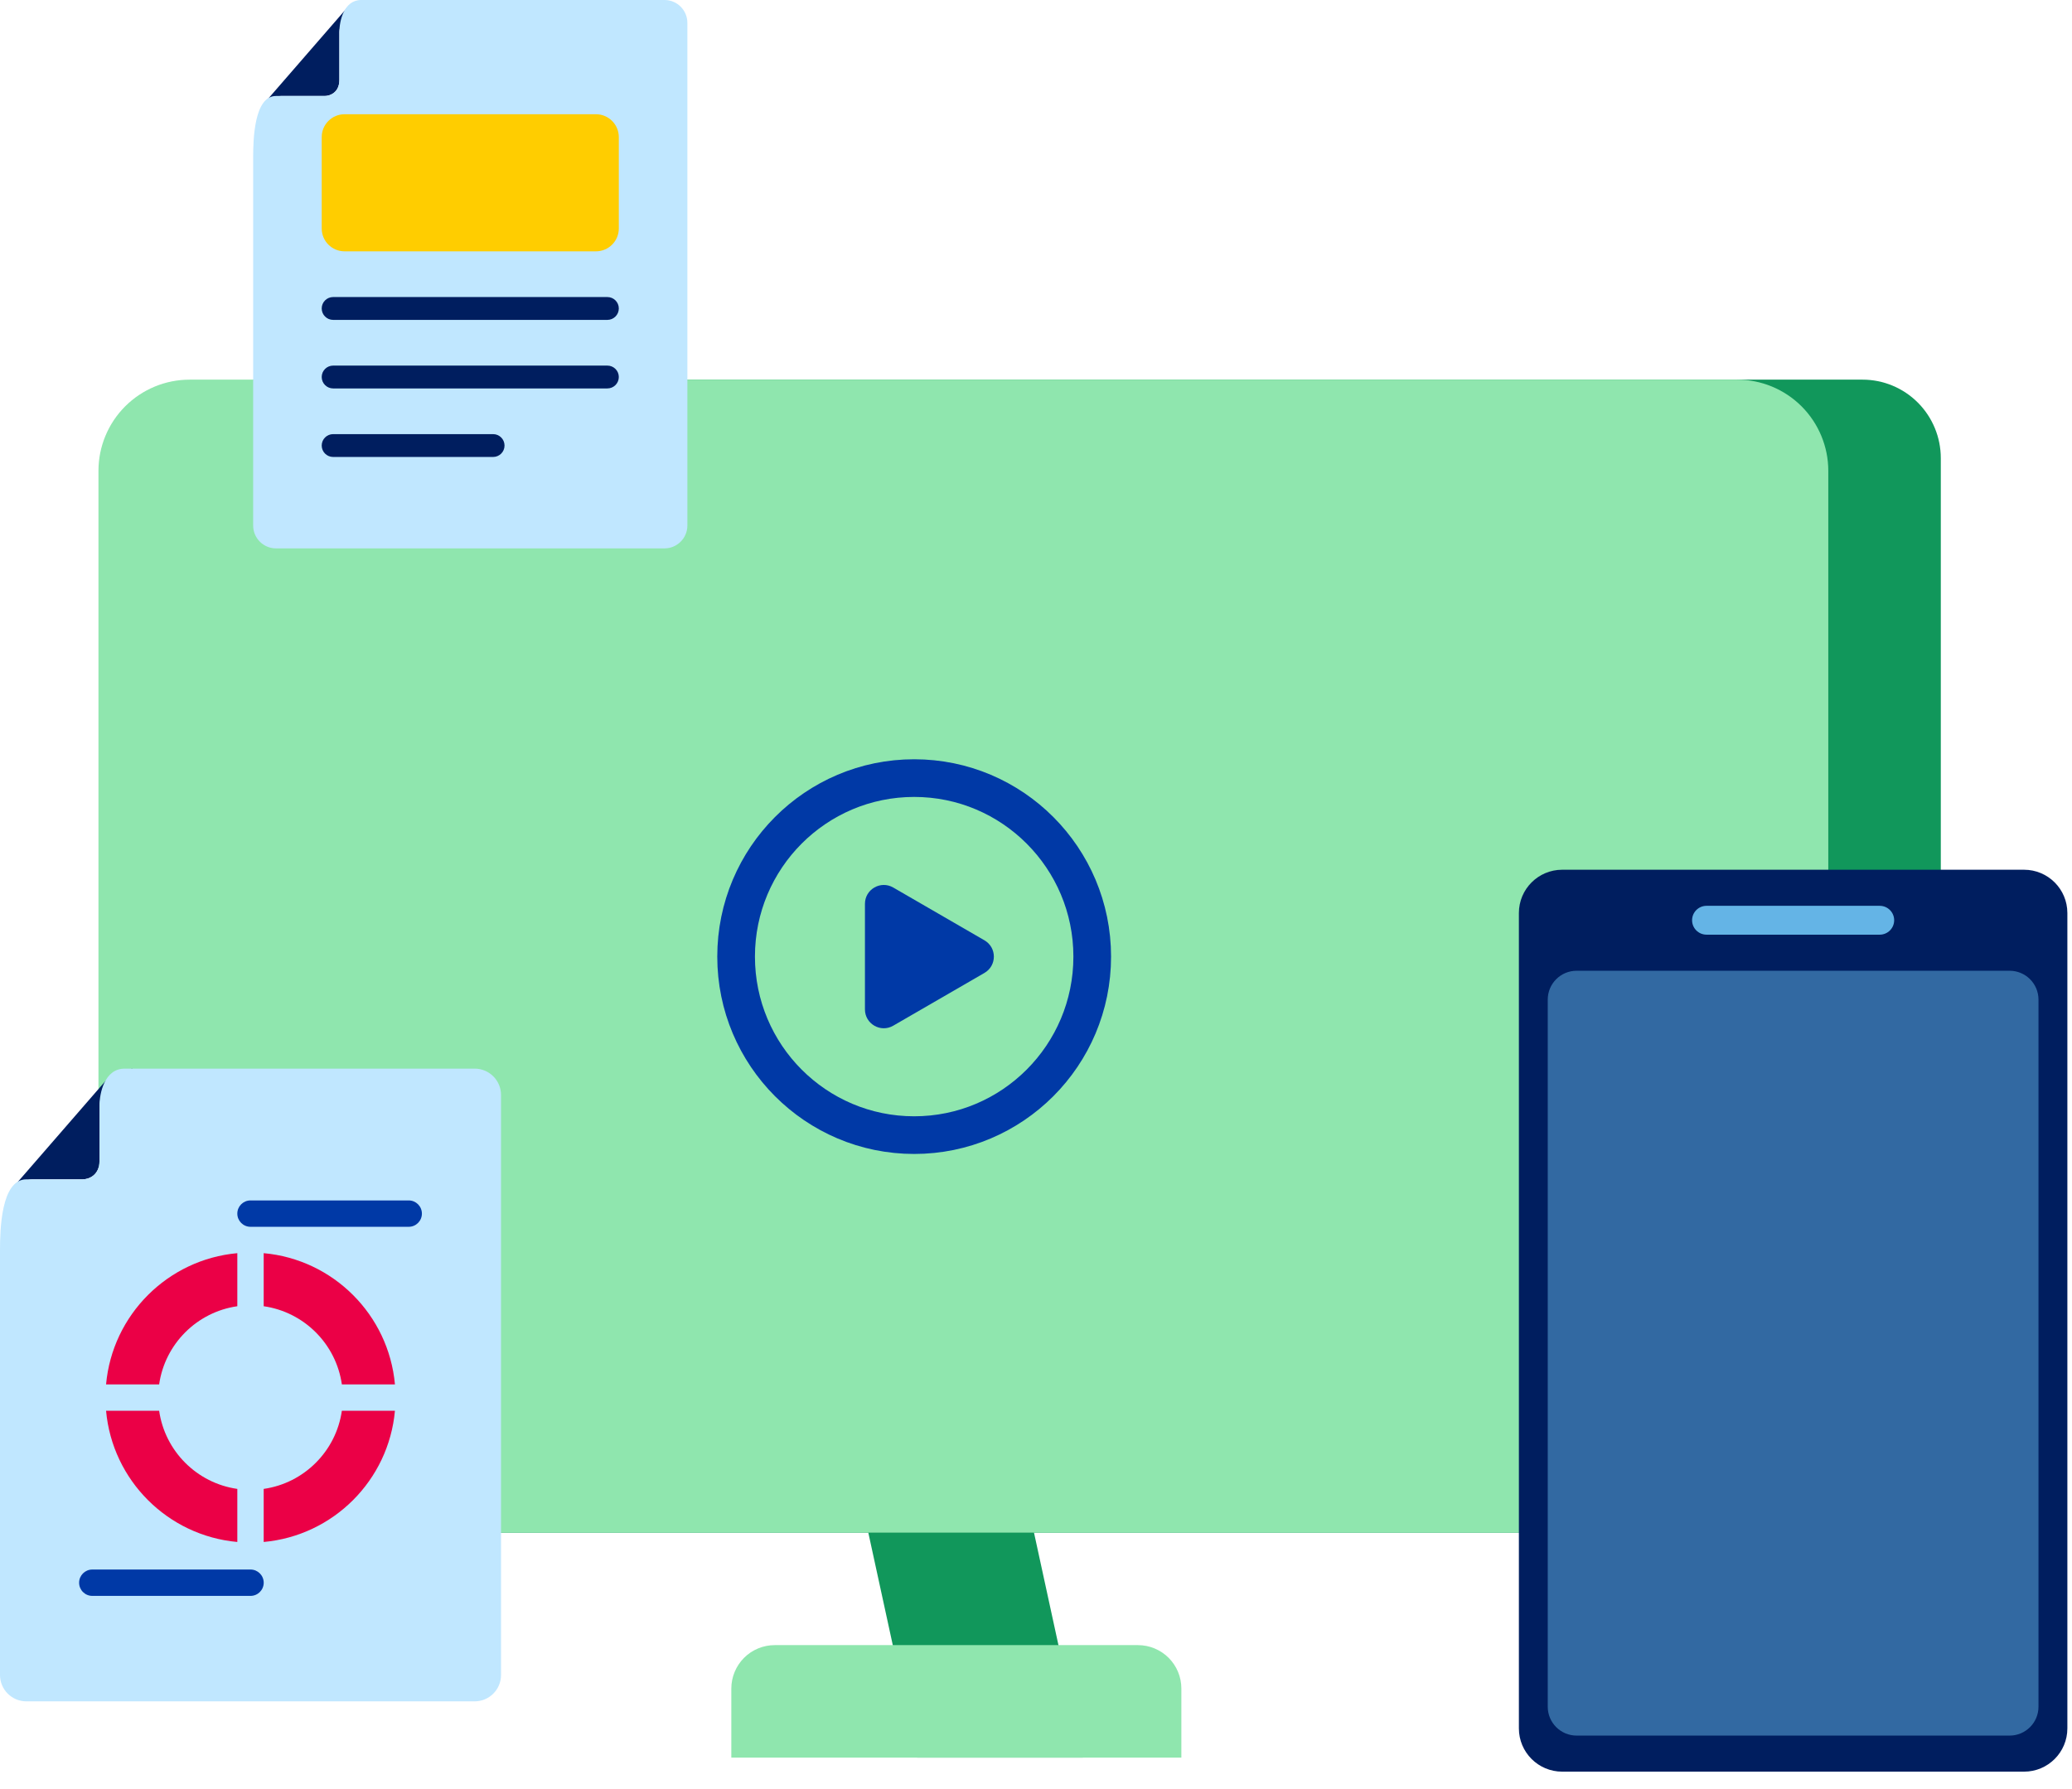
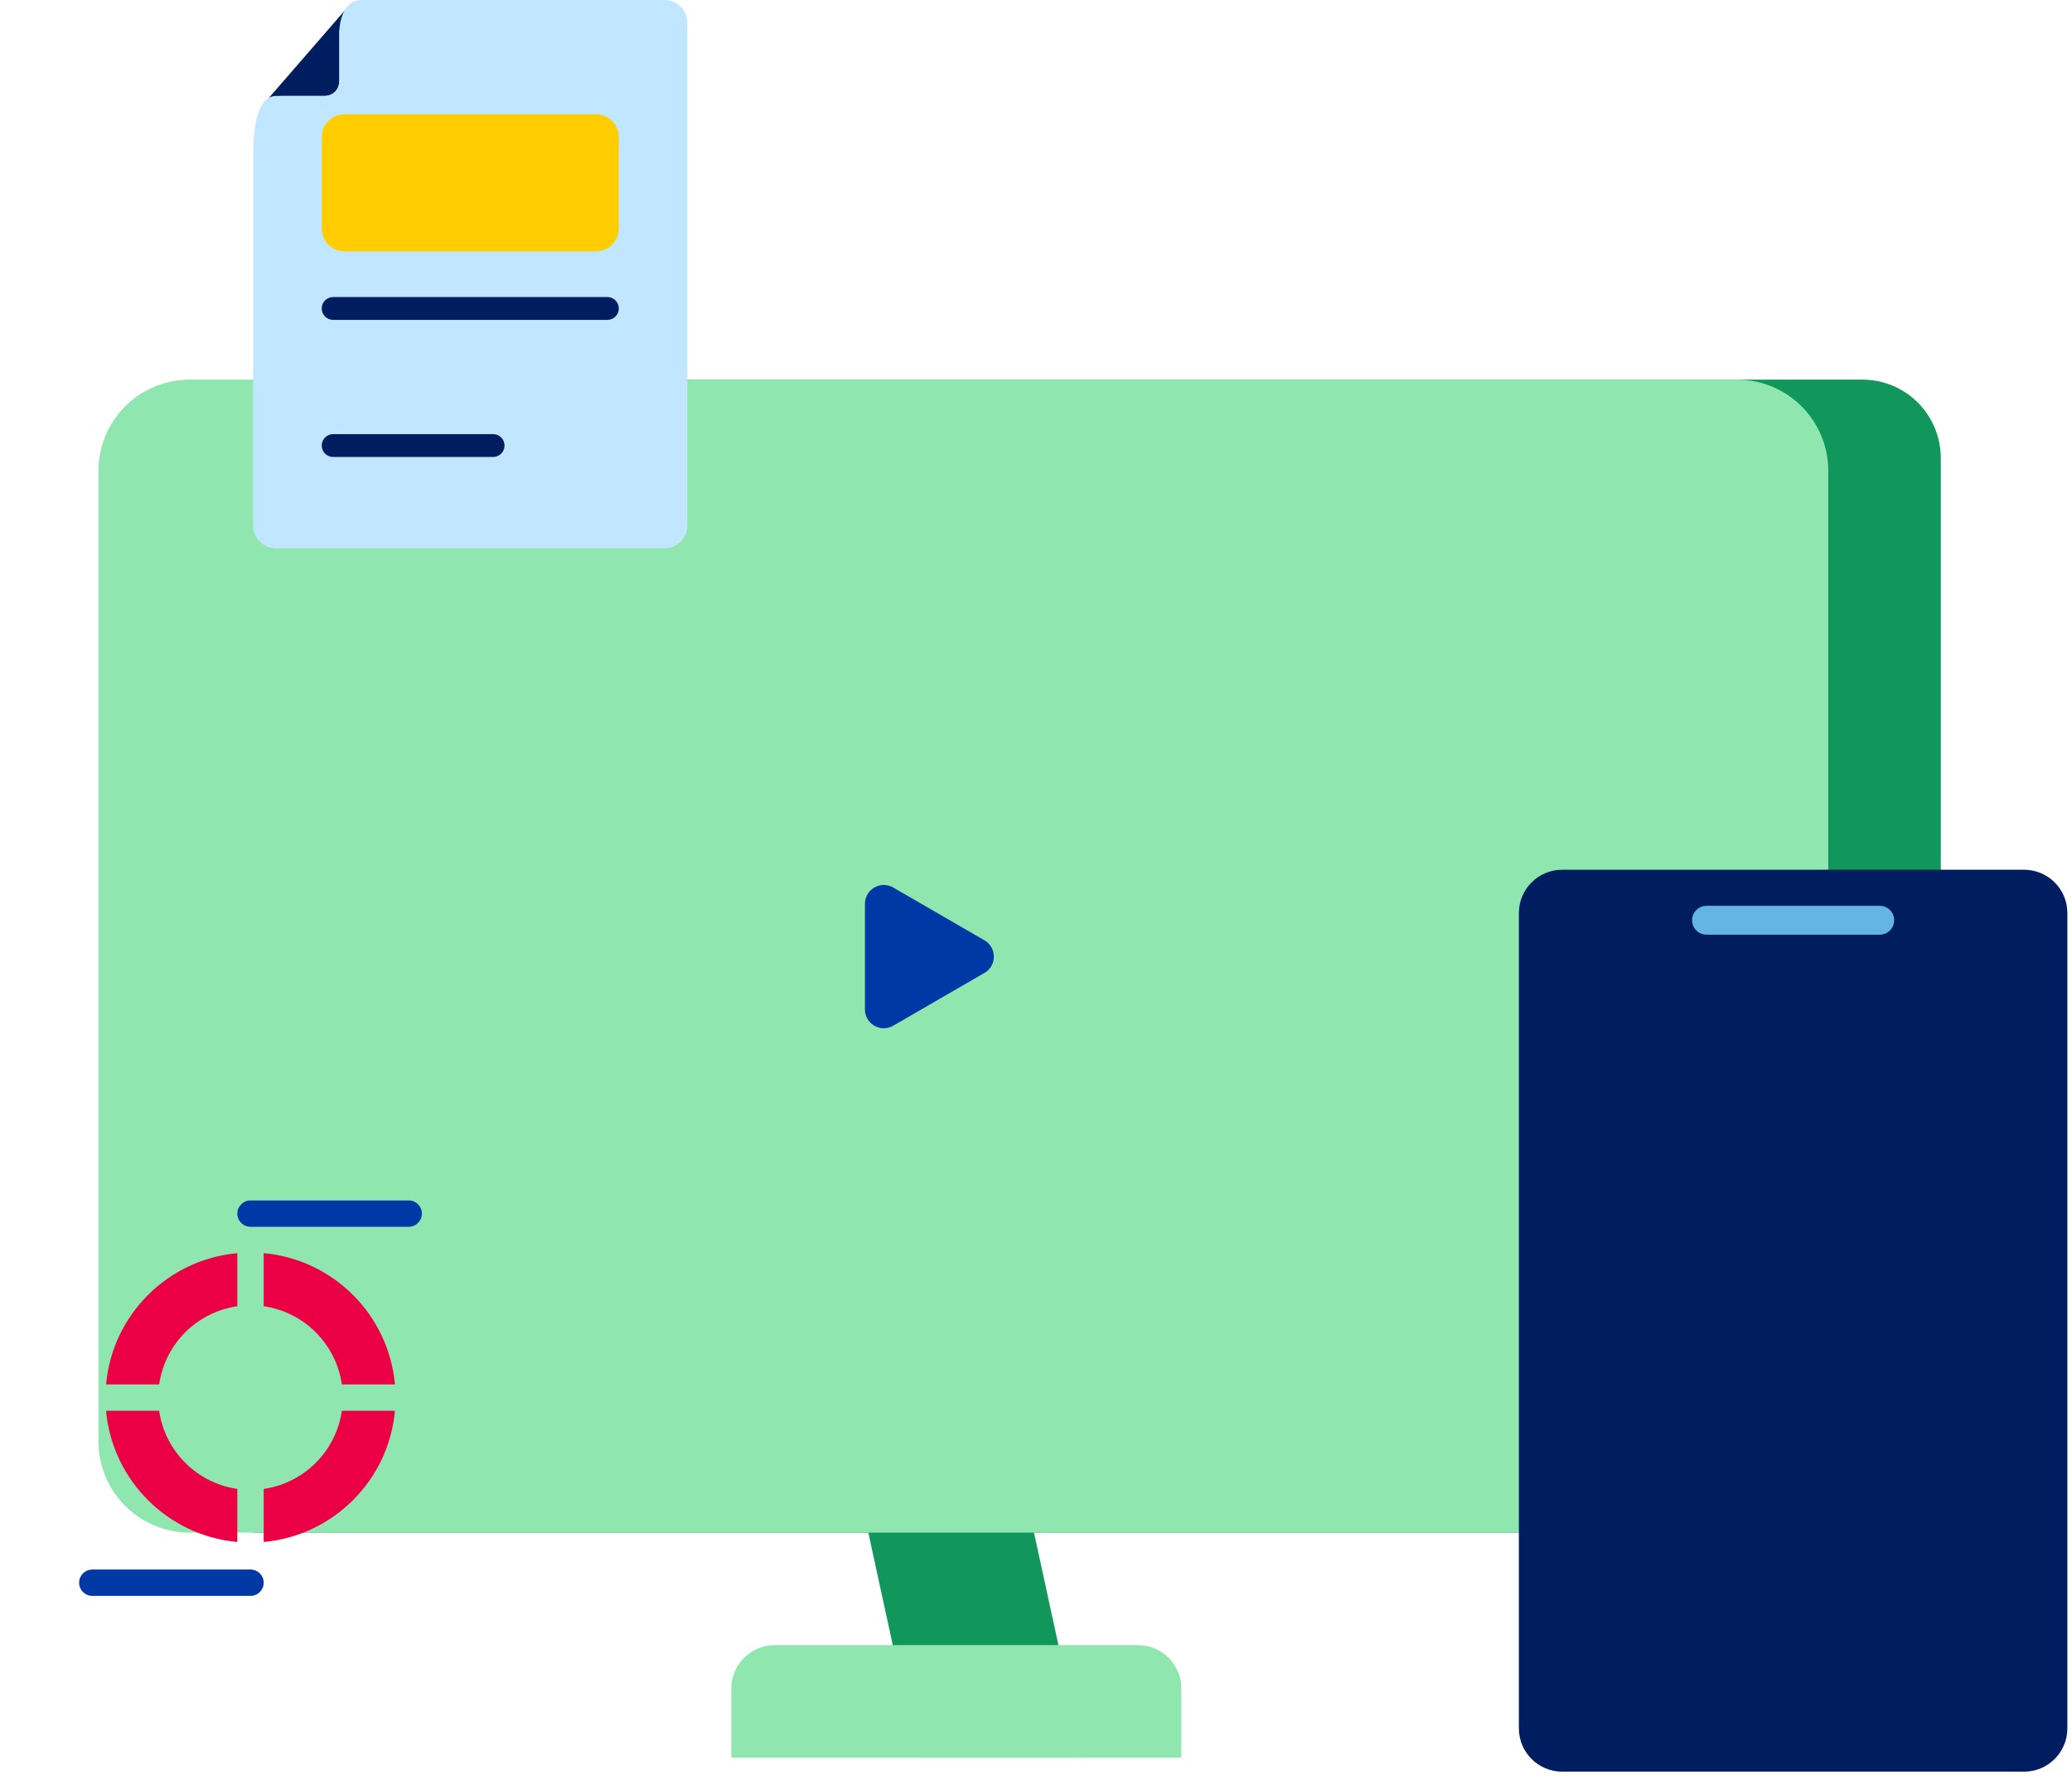
<svg xmlns="http://www.w3.org/2000/svg" width="110" height="95" viewBox="0 0 110 95" fill="none">
  <path d="M48.696 93.328L44.798 75.409H53.595L57.49 93.328H48.696Z" fill="#11975B" />
  <path d="M13.44 81.382H98.88C99.426 81.382 99.966 81.274 100.471 81.065C100.975 80.855 101.433 80.547 101.819 80.16C102.205 79.772 102.511 79.312 102.72 78.806C102.928 78.3 103.035 77.758 103.035 77.21V24.328C103.035 23.222 102.597 22.162 101.818 21.38C101.039 20.598 99.982 20.159 98.88 20.159H13.44V81.382Z" fill="#11975B" />
  <path d="M5.227 24.987V76.538C5.227 77.823 5.737 79.055 6.645 79.964C7.553 80.872 8.785 81.382 10.069 81.382H92.22C93.504 81.382 94.736 80.872 95.644 79.964C96.552 79.055 97.062 77.823 97.062 76.538V25.002C97.062 23.718 96.552 22.486 95.644 21.577C94.736 20.669 93.504 20.159 92.22 20.159H10.069C8.787 20.159 7.558 20.667 6.65 21.572C5.743 22.477 5.231 23.705 5.227 24.987V24.987Z" fill="#8FE6AE" />
  <path d="M41.132 87.356H60.41C60.713 87.356 61.013 87.415 61.293 87.531C61.573 87.647 61.827 87.817 62.042 88.031C62.256 88.246 62.426 88.5 62.542 88.78C62.658 89.06 62.717 89.36 62.717 89.663V93.329H38.825V89.663C38.825 89.36 38.885 89.06 39.001 88.78C39.117 88.5 39.287 88.246 39.501 88.031C39.715 87.817 39.969 87.647 40.249 87.531C40.529 87.415 40.829 87.356 41.132 87.356V87.356Z" fill="#8FE6AE" />
-   <path d="M57.985 50.796C57.985 56.034 53.75 60.275 48.532 60.275C43.314 60.275 39.079 56.034 39.079 50.796C39.079 45.559 43.314 41.317 48.532 41.317C53.75 41.317 57.985 45.559 57.985 50.796Z" stroke="#0039A6" stroke-width="2" />
  <path d="M52.264 49.931C52.929 50.316 52.929 51.276 52.264 51.662L47.42 54.465C46.754 54.851 45.919 54.37 45.919 53.599L45.919 47.993C45.919 47.222 46.754 46.742 47.42 47.127L52.264 49.931Z" fill="#0039A6" />
  <path d="M80.636 48.482C80.636 47.212 81.665 46.183 82.935 46.183H107.455C108.725 46.183 109.754 47.212 109.754 48.482V91.777C109.754 93.046 108.725 94.075 107.455 94.075H82.935C81.665 94.075 80.636 93.046 80.636 91.777V48.482Z" fill="#001E5F" />
-   <path d="M82.168 53.079C82.168 52.233 82.854 51.547 83.701 51.547H106.689C107.535 51.547 108.221 52.233 108.221 53.079V90.627C108.221 91.473 107.535 92.16 106.689 92.16H83.701C82.854 92.16 82.168 91.473 82.168 90.627V53.079Z" fill="#64B4E6" fill-opacity="0.5" />
  <path d="M89.831 48.865C89.831 48.442 90.174 48.099 90.597 48.099H99.793C100.216 48.099 100.559 48.442 100.559 48.865V48.865C100.559 49.288 100.216 49.631 99.793 49.631H90.597C90.174 49.631 89.831 49.288 89.831 48.865V48.865Z" fill="#64B4E6" />
  <path d="M14.928 5.096C13.693 5.096 14.652 7.714 14.652 8.493L14.046 6.673V5.46L18.425 0.417H18.747L19.506 0L20.719 0.607V1.82C20.719 4.246 20.432 0.607 19.506 0.607C18.579 0.607 18.017 1.132 18.017 1.699V4.246C18.017 4.926 17.502 5.096 17.245 5.096H14.928Z" fill="#001E5F" />
  <path d="M13.44 8.358C13.441 7.45 13.481 5.096 14.653 5.096H17.245C17.502 5.096 18.017 4.926 18.017 4.246V1.699C18.017 1.132 18.248 0 19.175 0H35.278C35.948 0 36.492 0.543 36.492 1.213L36.492 27.905C36.492 28.575 35.948 29.119 35.278 29.119H14.653C13.983 29.119 13.44 28.575 13.44 27.905V8.493C13.44 8.48 13.44 8.467 13.44 8.453C13.44 8.423 13.439 8.392 13.44 8.358Z" fill="#C0E7FF" />
  <path d="M17.079 7.28C17.079 6.61 17.622 6.066 18.292 6.066H31.638C32.308 6.066 32.852 6.61 32.852 7.28V12.133C32.852 12.803 32.308 13.346 31.638 13.346H18.292C17.622 13.346 17.079 12.803 17.079 12.133V7.28Z" fill="#FFCD00" />
  <path d="M17.079 16.379C17.079 16.044 17.351 15.773 17.686 15.773H32.245C32.58 15.773 32.852 16.044 32.852 16.379C32.852 16.714 32.58 16.986 32.245 16.986H17.686C17.351 16.986 17.079 16.714 17.079 16.379Z" fill="#001E5F" />
-   <path d="M17.079 20.019C17.079 19.684 17.351 19.413 17.686 19.413H32.245C32.58 19.413 32.852 19.684 32.852 20.019C32.852 20.354 32.58 20.626 32.245 20.626H17.686C17.351 20.626 17.079 20.354 17.079 20.019Z" fill="#001E5F" />
  <path d="M17.079 23.659C17.079 23.324 17.351 23.052 17.686 23.052H26.179C26.514 23.052 26.785 23.324 26.785 23.659C26.785 23.994 26.514 24.265 26.179 24.265H17.686C17.351 24.265 17.079 23.994 17.079 23.659Z" fill="#001E5F" />
-   <path d="M1.717 62.623C0.292 62.623 1.399 65.645 1.399 66.543L0.699 64.443V63.043L5.752 57.225H6.124L6.999 56.744L8.399 57.444V58.843C8.399 61.643 8.068 57.444 6.999 57.444C5.93 57.444 5.281 58.05 5.281 58.704V61.643C5.281 62.427 4.687 62.623 4.39 62.623H1.717Z" fill="#001E5F" />
-   <path d="M3.02653e-05 66.387C0.001 65.34 0.048 62.623 1.4 62.623H4.391C4.688 62.623 5.282 62.427 5.282 61.643V58.704C5.282 58.05 5.549 56.744 6.618 56.744H25.199C25.972 56.744 26.599 57.37 26.599 58.144L26.599 88.942C26.599 89.715 25.972 90.342 25.199 90.342H1.4C0.627 90.342 3.02653e-05 89.715 3.02653e-05 88.942V66.543C3.02653e-05 66.528 2.32379e-05 66.513 1.59555e-05 66.497C5.68723e-07 66.463 -1.59559e-05 66.426 3.02653e-05 66.387Z" fill="#C0E7FF" />
  <path d="M12.599 64.443C12.599 64.056 12.912 63.743 13.299 63.743H21.698C22.085 63.743 22.398 64.056 22.398 64.443C22.398 64.83 22.085 65.143 21.698 65.143H13.299C12.912 65.143 12.599 64.83 12.599 64.443Z" fill="#0039A6" />
  <path d="M4.2 84.042C4.2 83.656 4.514 83.342 4.9 83.342H13.3C13.686 83.342 14 83.656 14 84.042C14 84.429 13.686 84.742 13.3 84.742H4.9C4.514 84.742 4.2 84.429 4.2 84.042Z" fill="#0039A6" />
  <path d="M12.599 66.543C8.905 66.876 5.964 69.817 5.631 73.511H8.449C8.756 71.365 10.453 69.668 12.599 69.361V66.543Z" fill="#EB0046" />
  <path d="M13.999 69.361V66.543C17.693 66.876 20.634 69.817 20.967 73.511H18.149C17.842 71.365 16.145 69.668 13.999 69.361Z" fill="#EB0046" />
  <path d="M13.999 79.061C16.145 78.754 17.842 77.057 18.149 74.911H20.967C20.634 78.605 17.693 81.546 13.999 81.879V79.061Z" fill="#EB0046" />
  <path d="M8.449 74.911C8.756 77.057 10.453 78.754 12.599 79.061V81.879C8.905 81.546 5.964 78.605 5.631 74.911L8.449 74.911Z" fill="#EB0046" />
</svg>